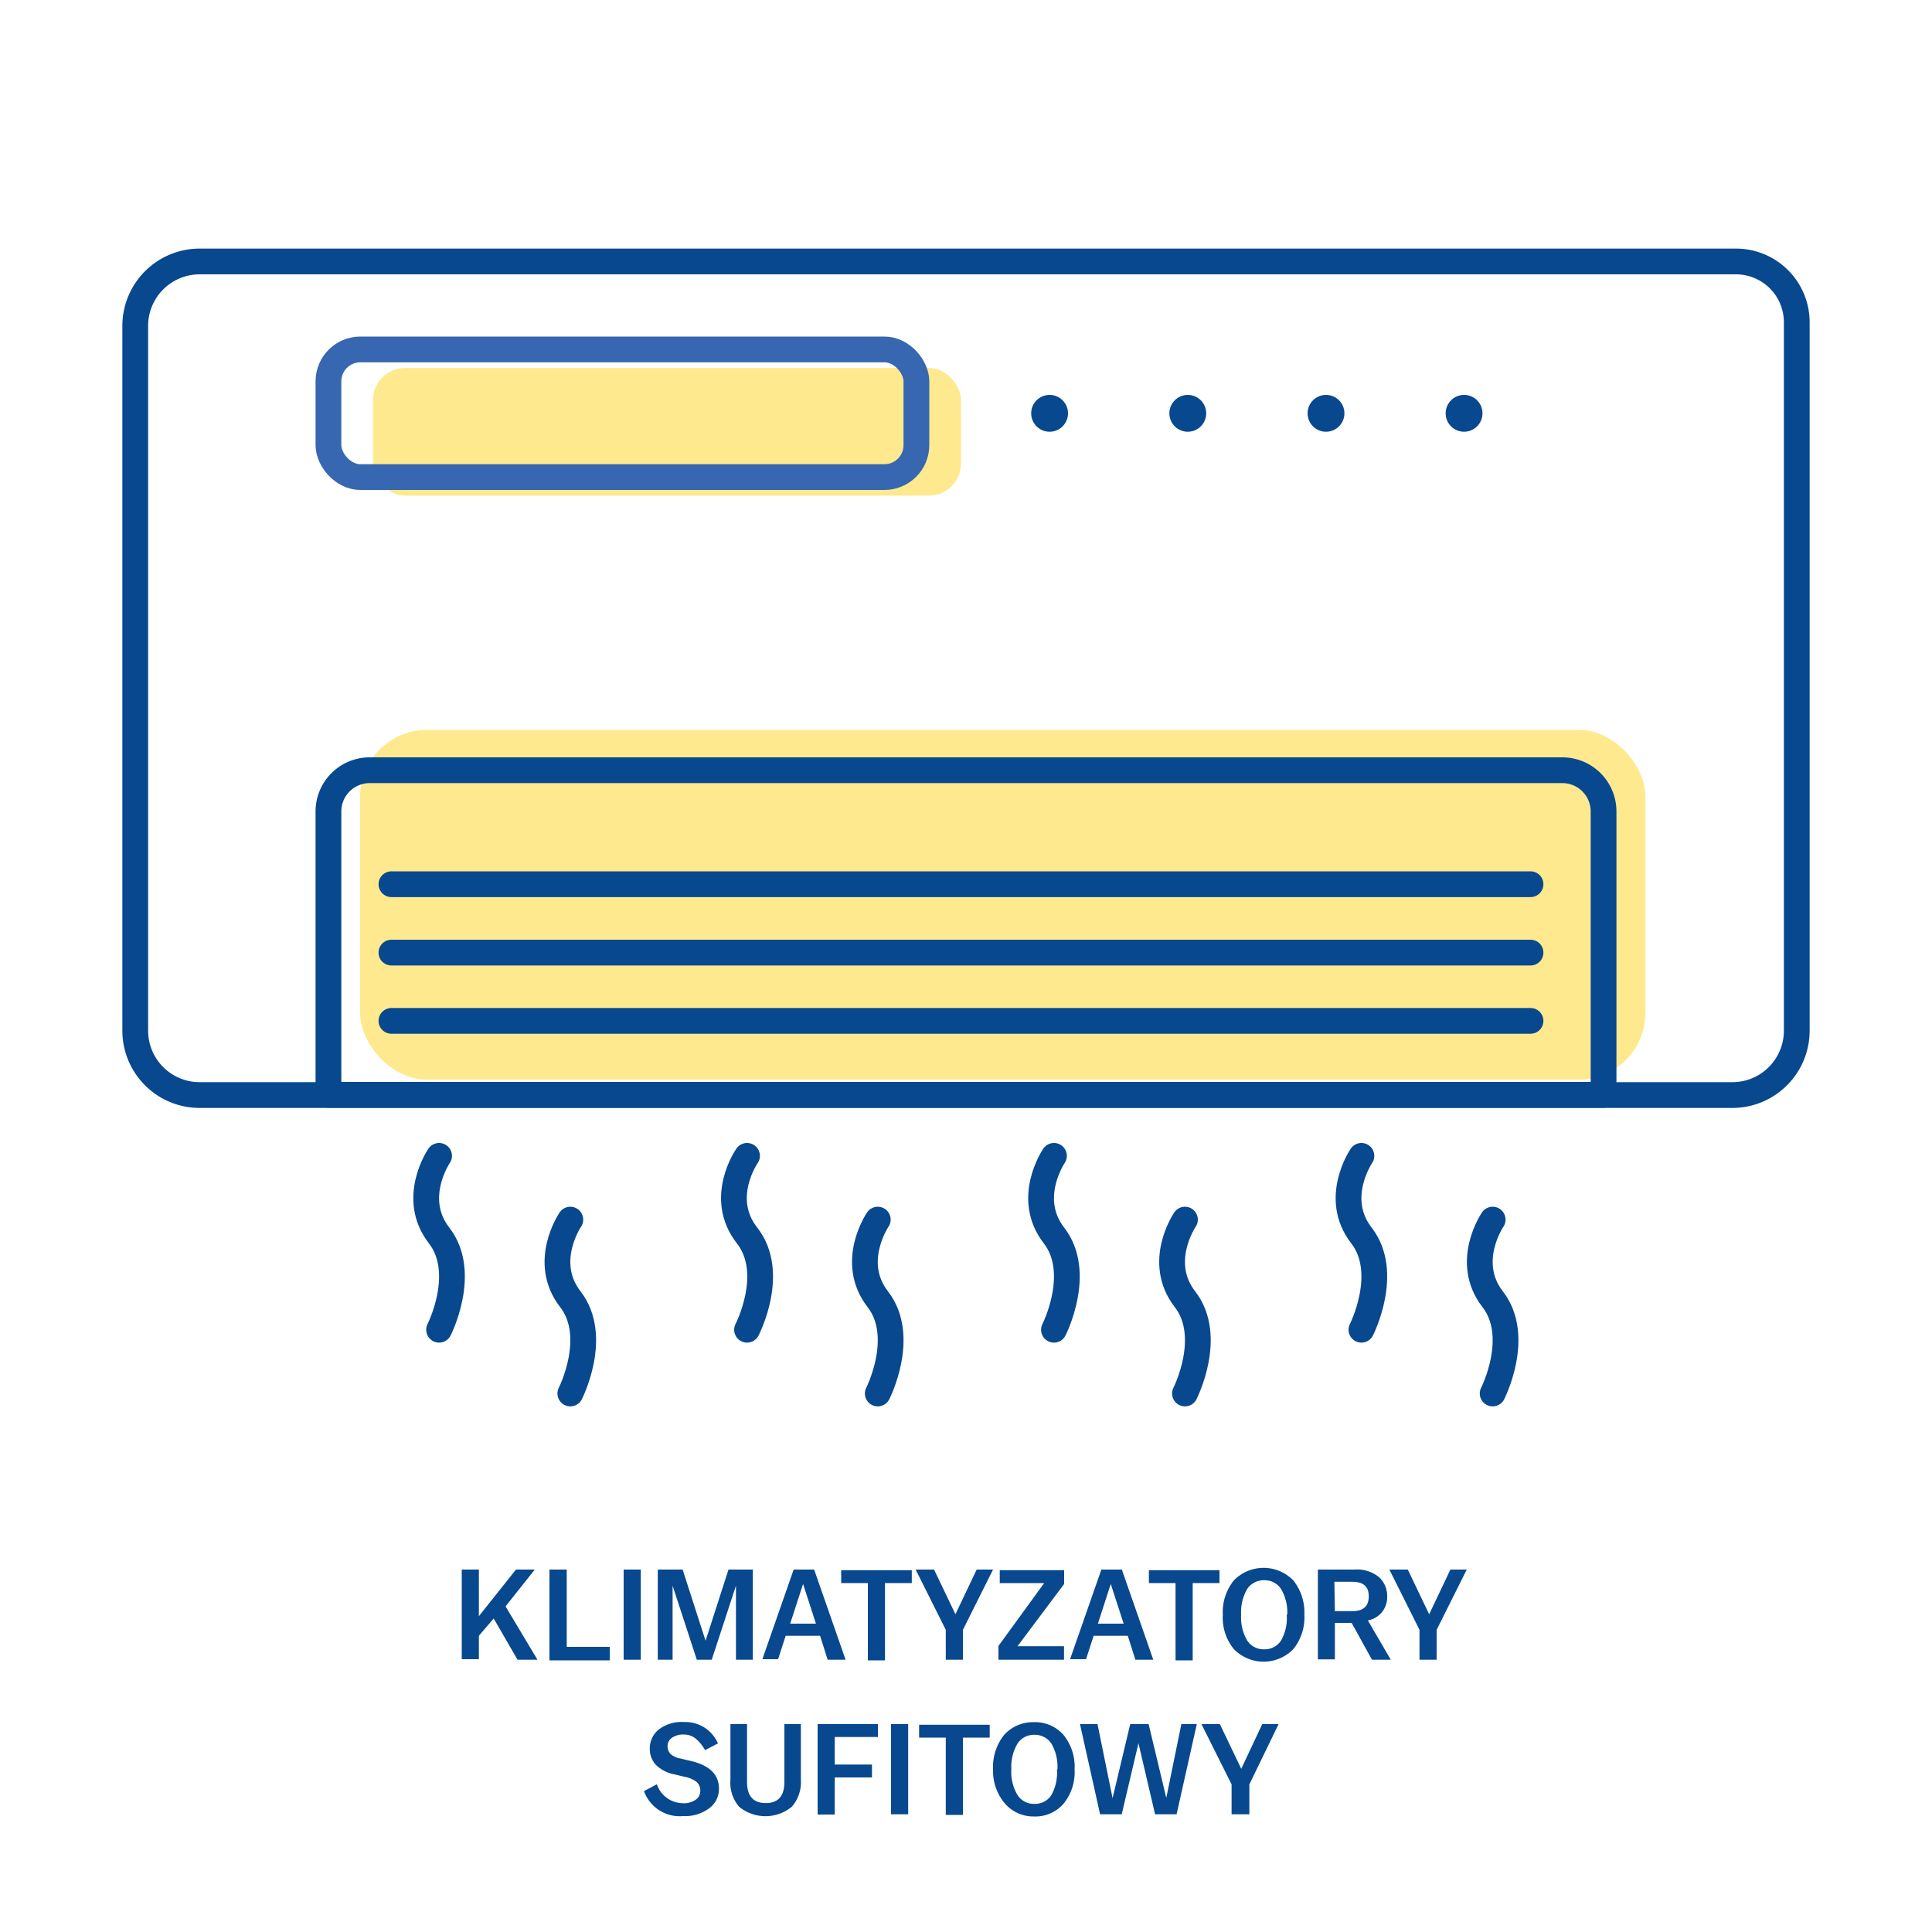
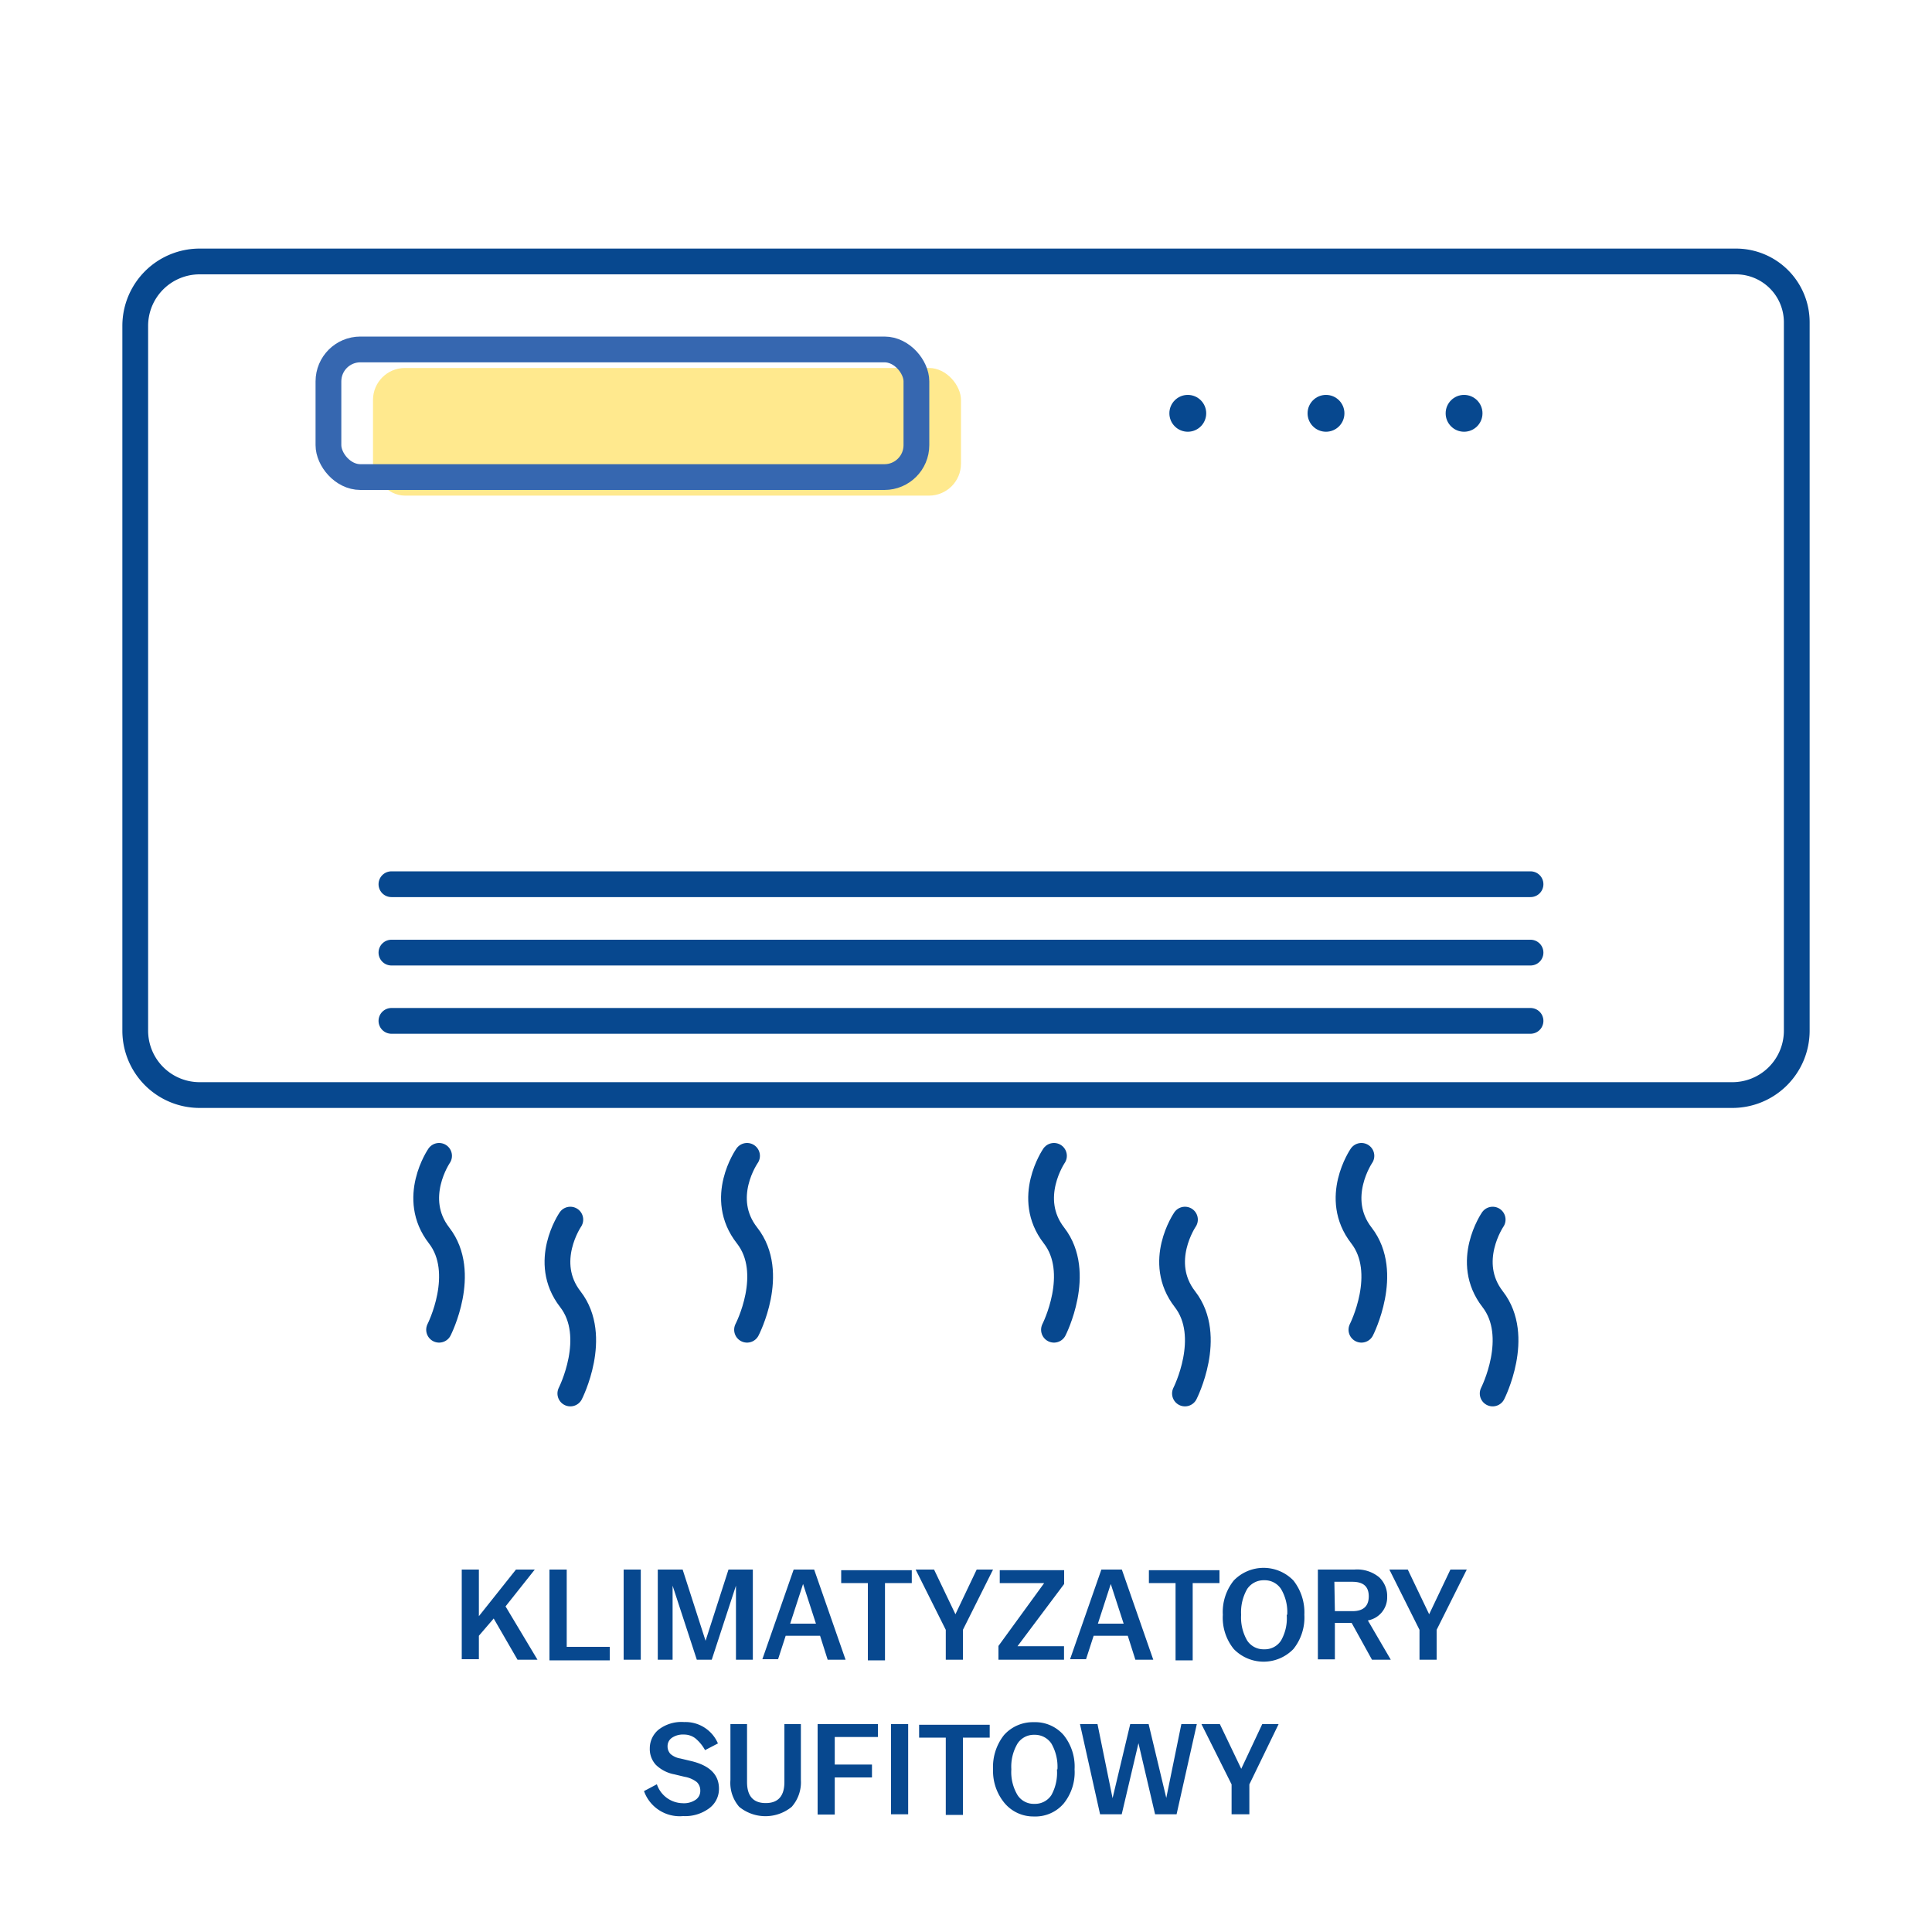
<svg xmlns="http://www.w3.org/2000/svg" id="Warstwa_1" data-name="Warstwa 1" viewBox="0 0 150 150">
  <defs>
    <style>.cls-1{fill:#ffdb43;opacity:0.6;}.cls-2{fill:#07488f;}.cls-3,.cls-4{fill:none;stroke-linecap:round;stroke-linejoin:round;stroke-width:2px;}.cls-3{stroke:#07488f;}.cls-4{stroke:#3667b0;}</style>
  </defs>
  <title>klimatyzatory_</title>
  <rect class="cls-1" x="28.96" y="28.57" width="45.65" height="9.91" rx="2.48" />
-   <rect class="cls-1" x="27.96" y="56.67" width="99.79" height="27.15" rx="5.18" />
  <path class="cls-2" d="M35.85,121.86h1.33v3.62l2.88-3.62h1.46l-2.27,2.86,2.48,4.14H40.18l-1.85-3.2L37.18,127v1.82H35.85Z" />
  <path class="cls-2" d="M42.66,121.86H44v6h3.34v1.05H42.66Z" />
  <path class="cls-2" d="M48.42,121.86h1.33v7H48.42Z" />
-   <path class="cls-2" d="M51.07,121.86H53l1.78,5.53,1.78-5.53h1.89v7H57.14v-5.75l-1.88,5.75H54.1l-1.88-5.75v5.75H51.07Z" />
+   <path class="cls-2" d="M51.07,121.86H53l1.78,5.53,1.78-5.53h1.89v7H57.14v-5.75l-1.88,5.75H54.1l-1.88-5.75v5.75H51.07" />
  <path class="cls-2" d="M61.62,121.86h1.59l2.44,7H64.26L63.67,127H61l-.59,1.82H59.19Zm1.73,4.2-1-3.08-1,3.08Z" />
  <path class="cls-2" d="M67.38,122.91H65.31v-1h5.48v1H68.71v6H67.38Z" />
  <path class="cls-2" d="M73.43,126.54l-2.34-4.68h1.43l1.66,3.47,1.65-3.47H77.1l-2.34,4.68v2.32H73.43Z" />
  <path class="cls-2" d="M77.52,127.79l3.55-4.88H77.62v-1h5v1.07L79,127.81h3.61v1.05H77.52Z" />
  <path class="cls-2" d="M85.51,121.86H87.1l2.44,7H88.15L87.56,127H84.91l-.59,1.82H83.08Zm1.73,4.2-1-3.08-1,3.08Z" />
  <path class="cls-2" d="M91.27,122.91H89.2v-1h5.48v1H92.6v6H91.27Z" />
  <path class="cls-2" d="M94.94,125.37v0a3.9,3.9,0,0,1,.85-2.66,3.22,3.22,0,0,1,4.63,0,4,4,0,0,1,.85,2.66v0a3.91,3.91,0,0,1-.85,2.66,3.22,3.22,0,0,1-4.63,0A3.86,3.86,0,0,1,94.94,125.37Zm5,0v0a3.52,3.52,0,0,0-.48-2,1.51,1.51,0,0,0-1.31-.68,1.54,1.54,0,0,0-1.32.68,3.61,3.61,0,0,0-.47,2v0a3.57,3.57,0,0,0,.47,2,1.51,1.51,0,0,0,1.32.68,1.49,1.49,0,0,0,1.31-.68A3.48,3.48,0,0,0,99.9,125.37Z" />
  <path class="cls-2" d="M102.32,121.86h2.84a2.69,2.69,0,0,1,1.92.6,2,2,0,0,1,.62,1.52,1.82,1.82,0,0,1-1.5,1.83l1.78,3.05h-1.46L104.94,126h-1.3v2.83h-1.32Zm1.32,3.23H105c.84,0,1.27-.38,1.27-1.15s-.43-1.13-1.27-1.13h-1.4Z" />
  <path class="cls-2" d="M110.21,126.54l-2.34-4.68h1.43l1.66,3.47,1.65-3.47h1.27l-2.34,4.68v2.32h-1.33Z" />
  <path class="cls-2" d="M50,139.06l1-.53A2.15,2.15,0,0,0,53,140a1.61,1.61,0,0,0,1-.26.82.82,0,0,0,.37-.71.9.9,0,0,0-.27-.67,2.12,2.12,0,0,0-.95-.41l-.79-.19a2.8,2.8,0,0,1-1.44-.74,1.81,1.81,0,0,1-.47-1.29,1.88,1.88,0,0,1,.67-1.43,2.9,2.9,0,0,1,2-.6,2.74,2.74,0,0,1,2.62,1.66l-1,.52a3.16,3.16,0,0,0-.77-.93,1.45,1.45,0,0,0-.86-.28,1.52,1.52,0,0,0-.94.25.78.78,0,0,0-.34.65.85.85,0,0,0,.23.61,1.54,1.54,0,0,0,.77.35l.8.19c1.46.34,2.19,1.06,2.19,2.15a1.86,1.86,0,0,1-.78,1.54,3.12,3.12,0,0,1-2,.59A2.94,2.94,0,0,1,50,139.06Z" />
  <path class="cls-2" d="M56.71,138.2v-4.34H58v4.5c0,1.09.49,1.63,1.45,1.63s1.45-.54,1.45-1.63v-4.5h1.28v4.34a2.88,2.88,0,0,1-.71,2.08,3.22,3.22,0,0,1-4.08,0A2.84,2.84,0,0,1,56.71,138.2Z" />
  <path class="cls-2" d="M63.48,133.86h4.68v1H64.81V137H67.7v1H64.81v2.88H63.48Z" />
  <path class="cls-2" d="M69.18,133.86h1.33v7H69.18Z" />
  <path class="cls-2" d="M73.43,134.91H71.36v-1h5.48v1H74.76v6H73.43Z" />
  <path class="cls-2" d="M77.1,137.37v0a4,4,0,0,1,.85-2.66,3,3,0,0,1,2.32-1,2.92,2.92,0,0,1,2.31,1,3.9,3.9,0,0,1,.85,2.66v0a3.86,3.86,0,0,1-.85,2.66,2.89,2.89,0,0,1-2.31,1A2.92,2.92,0,0,1,78,140,3.91,3.91,0,0,1,77.1,137.37Zm5,0v0a3.61,3.61,0,0,0-.47-2,1.54,1.54,0,0,0-1.32-.68,1.51,1.51,0,0,0-1.31.68,3.52,3.52,0,0,0-.48,2v0a3.48,3.48,0,0,0,.48,2,1.49,1.49,0,0,0,1.31.68,1.51,1.51,0,0,0,1.32-.68A3.57,3.57,0,0,0,82.06,137.37Z" />
  <path class="cls-2" d="M83.85,133.86h1.36l1.17,5.75,1.37-5.75h1.43l1.37,5.73,1.17-5.73h1.2l-1.57,7H89.68l-1.29-5.52-1.3,5.52H85.41Z" />
  <path class="cls-2" d="M95.62,138.54l-2.34-4.68h1.43l1.66,3.47L98,133.86h1.27L97,138.54v2.32H95.62Z" />
  <path class="cls-3" d="M47.37-11.85h55a5,5,0,0,1,5,5v119a5,5,0,0,1-5,5H47.65a5,5,0,0,1-5-5V-7.13A4.72,4.72,0,0,1,47.37-11.85Z" transform="translate(127.65 -22.35) rotate(90)" />
-   <path class="cls-3" d="M28.7,59.8H121.3a3.2,3.2,0,0,1,3.2,3.2V85a0,0,0,0,1,0,0h-99a0,0,0,0,1,0,0V63A3.2,3.2,0,0,1,28.7,59.8Z" />
  <line class="cls-3" x1="30.39" y1="68.65" x2="118.83" y2="68.65" />
  <line class="cls-3" x1="30.39" y1="73.96" x2="118.83" y2="73.96" />
  <line class="cls-3" x1="30.39" y1="79.26" x2="118.83" y2="79.26" />
  <rect class="cls-4" x="25.5" y="27.13" width="45.65" height="9.91" rx="2.48" />
-   <circle class="cls-2" cx="81.49" cy="32.09" r="1.43" />
  <circle class="cls-2" cx="92.22" cy="32.09" r="1.43" />
  <circle class="cls-2" cx="102.95" cy="32.09" r="1.43" />
  <circle class="cls-2" cx="113.67" cy="32.09" r="1.43" />
  <path class="cls-3" d="M34.09,89.74s-2.25,3.28,0,6.18,0,7.32,0,7.32" />
  <path class="cls-3" d="M44.28,94.69s-2.25,3.28,0,6.18,0,7.32,0,7.32" />
  <path class="cls-3" d="M58,89.74S55.71,93,58,95.92s0,7.32,0,7.32" />
-   <path class="cls-3" d="M68.15,94.69s-2.25,3.28,0,6.18,0,7.32,0,7.32" />
  <path class="cls-3" d="M81.83,89.74s-2.25,3.28,0,6.18,0,7.32,0,7.32" />
  <path class="cls-3" d="M92,94.69s-2.25,3.28,0,6.18,0,7.32,0,7.32" />
  <path class="cls-3" d="M105.7,89.74s-2.25,3.28,0,6.18,0,7.32,0,7.32" />
  <path class="cls-3" d="M115.89,94.69s-2.25,3.28,0,6.18,0,7.32,0,7.32" />
</svg>